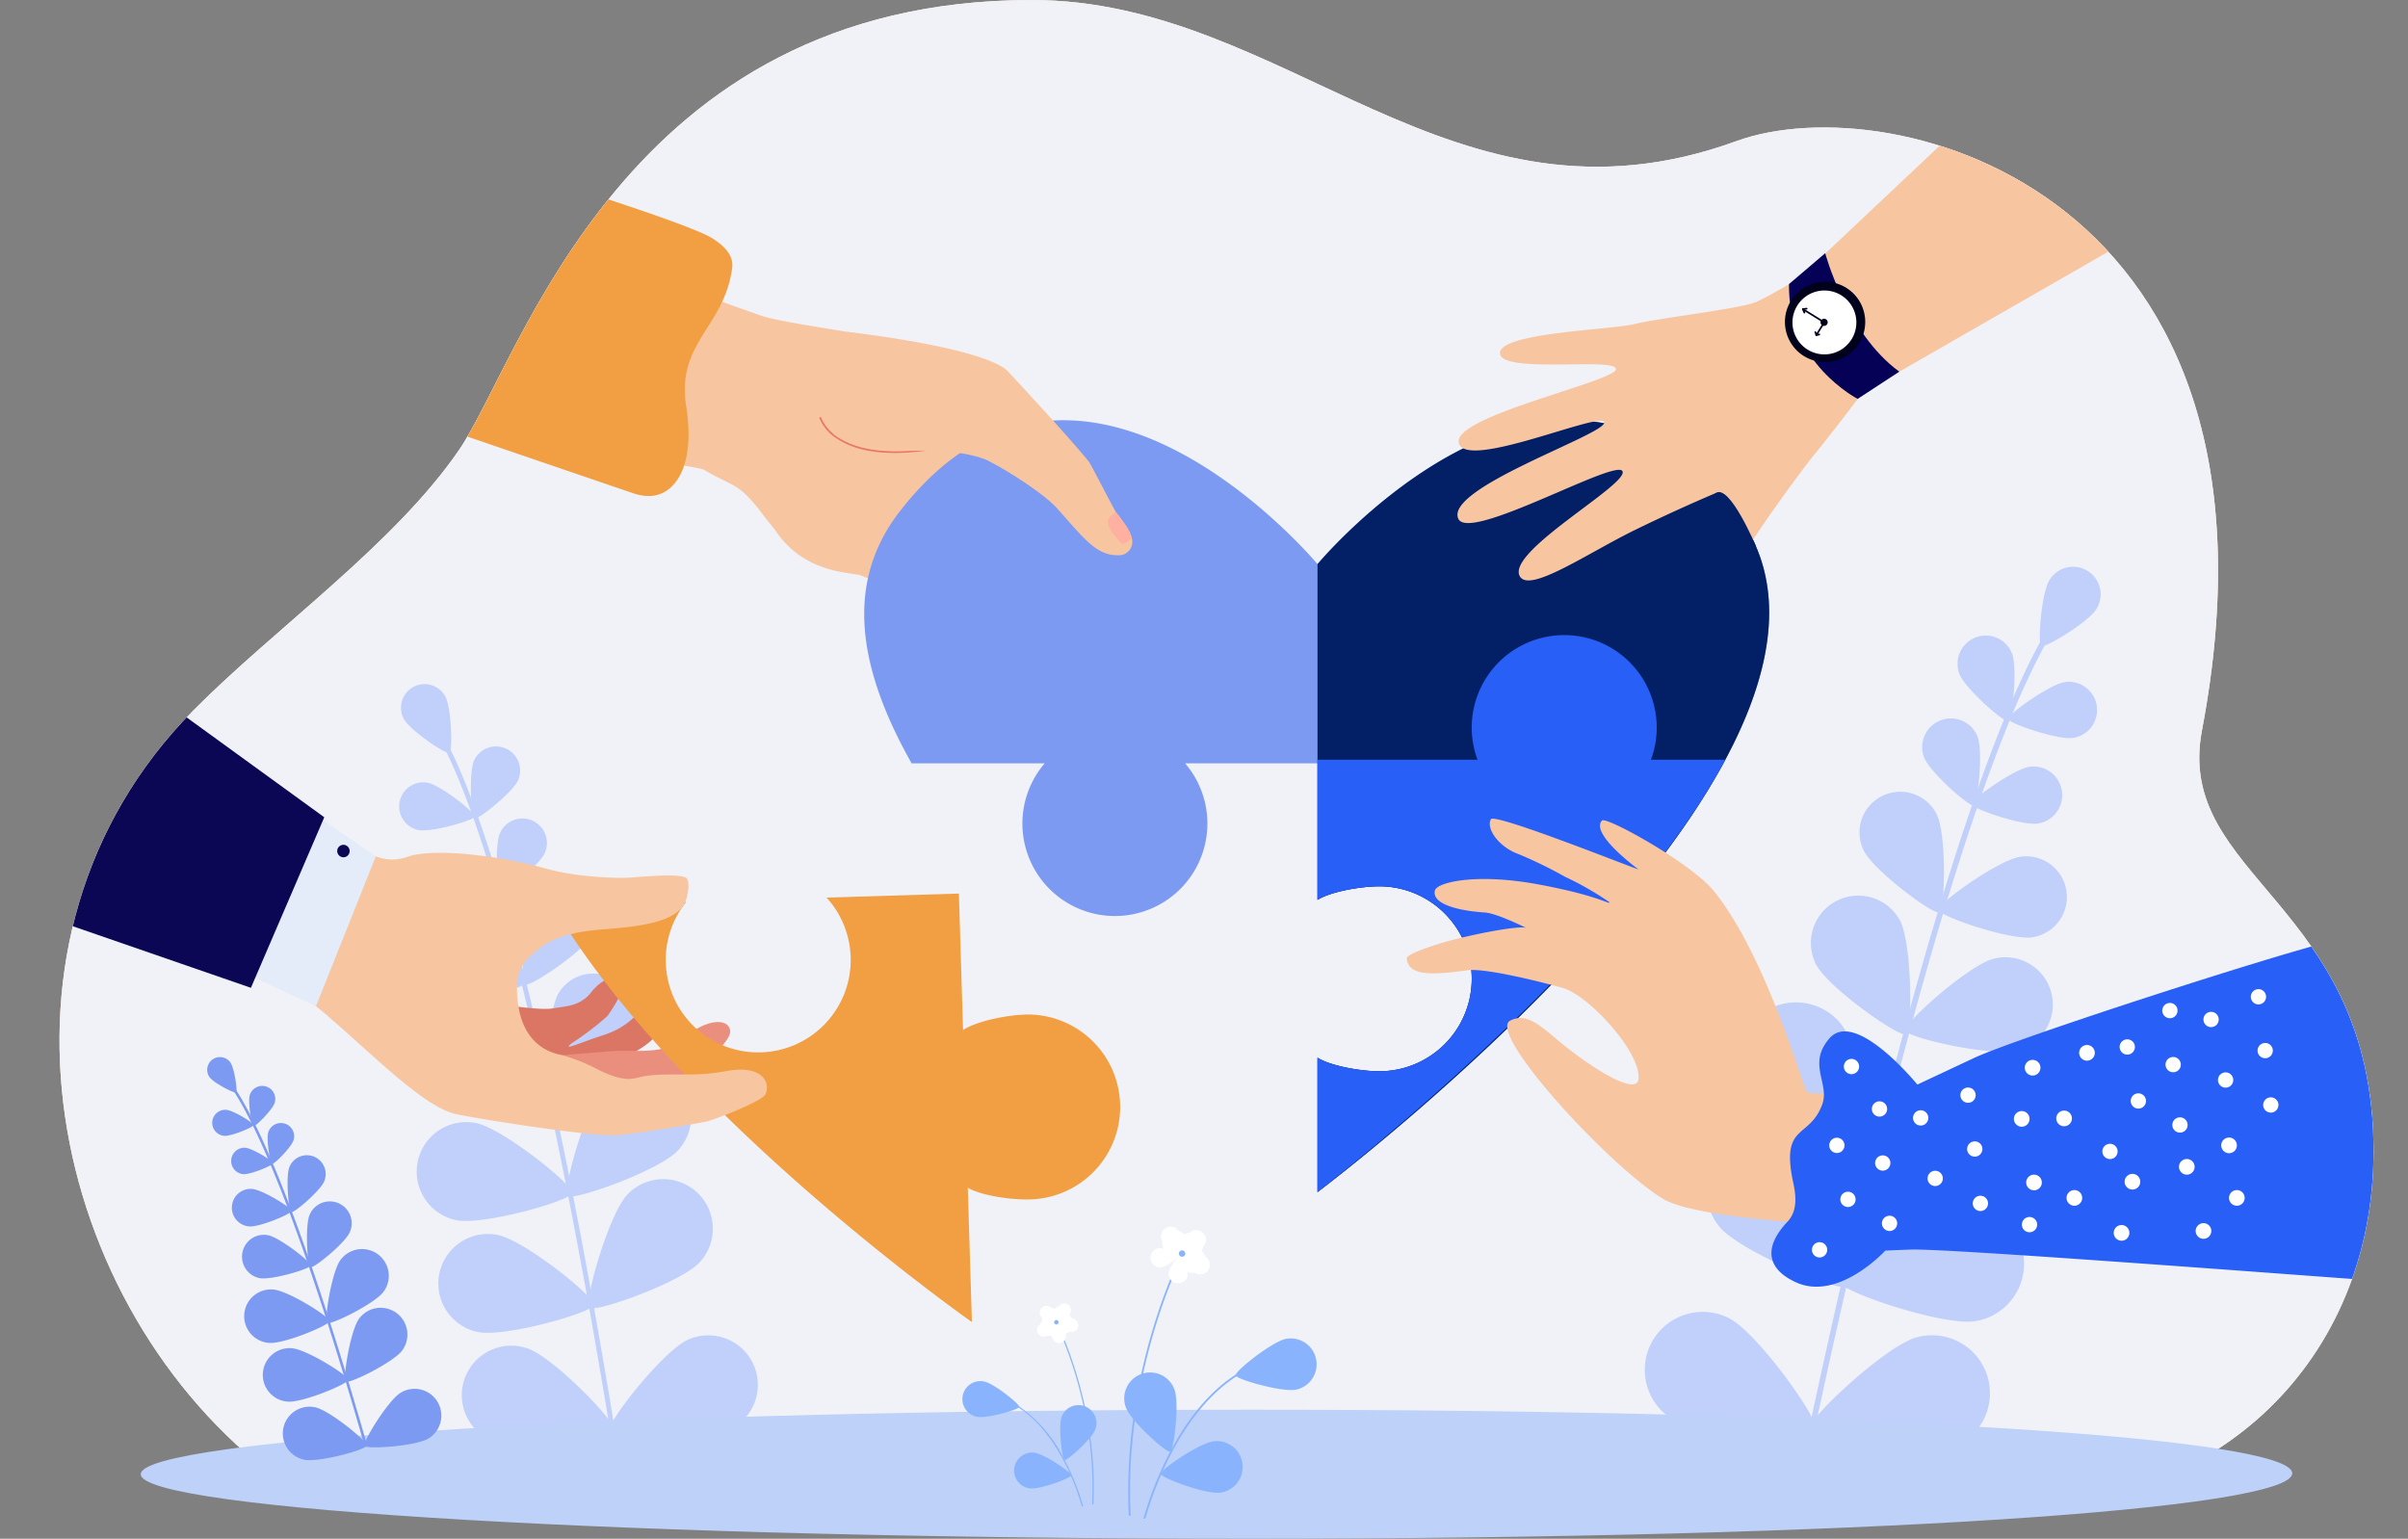
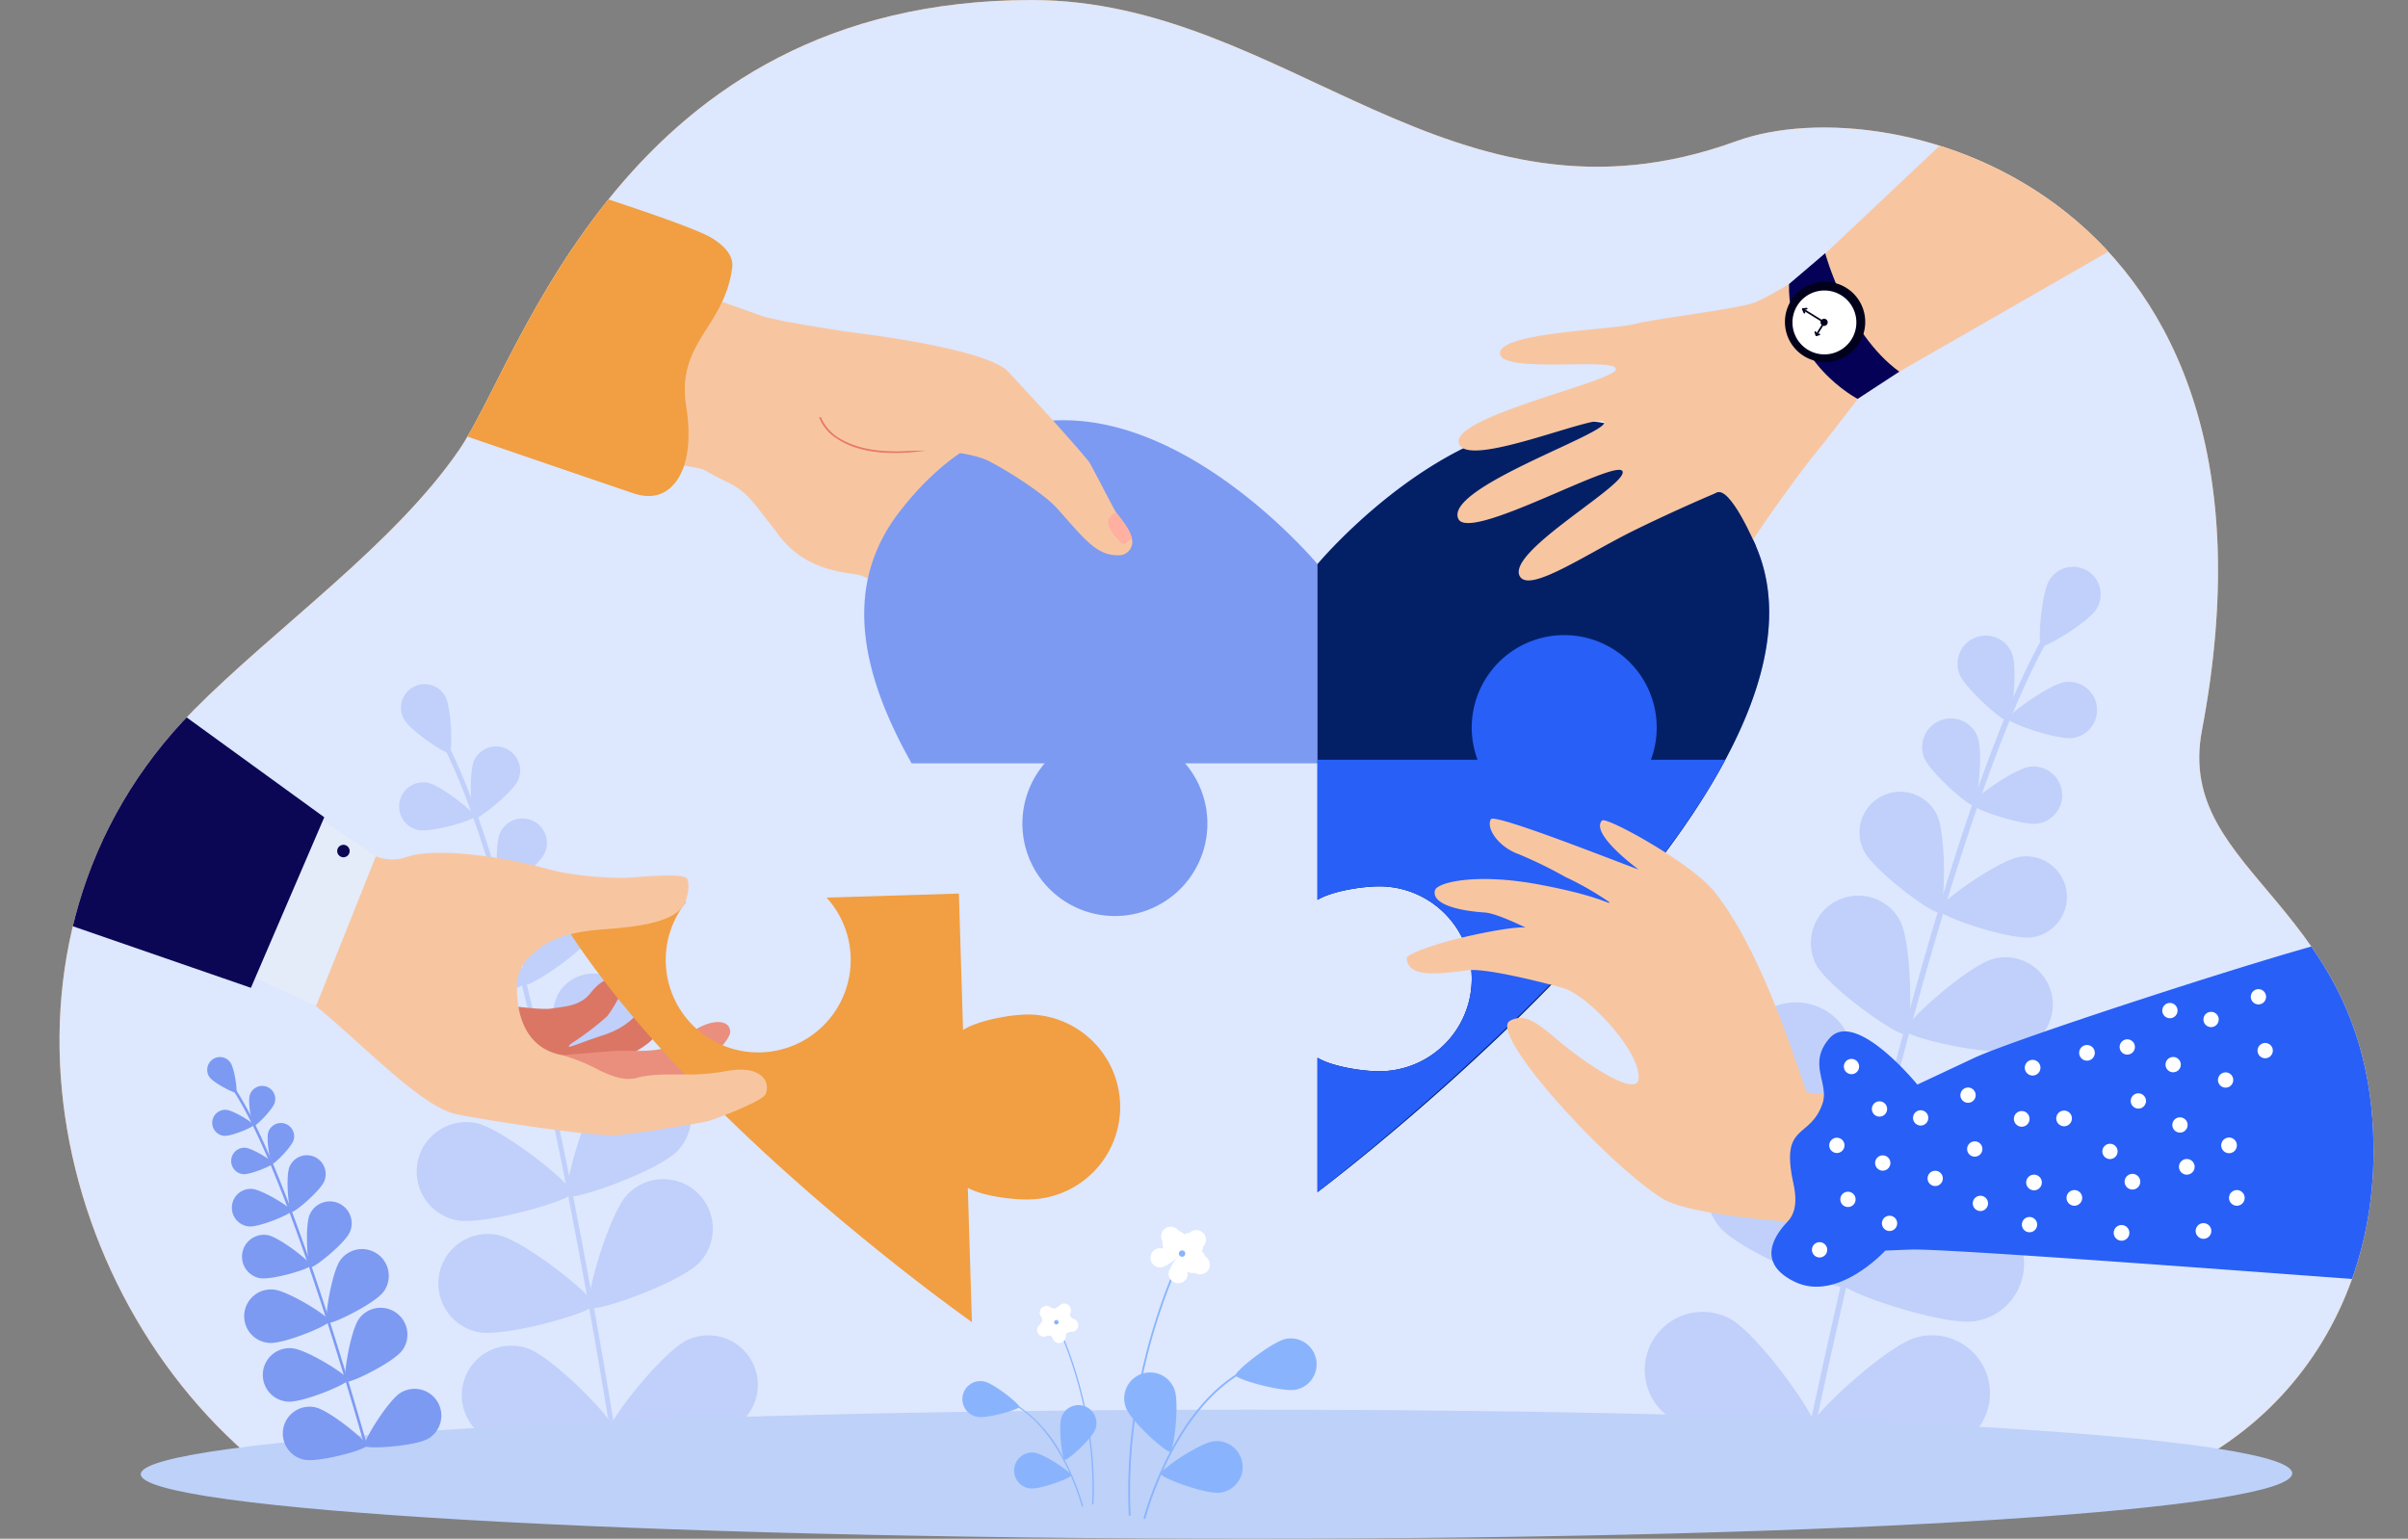
<svg xmlns="http://www.w3.org/2000/svg" width="433.258" height="276.892" viewBox="0 0 433.258 276.892">
  <rect x="0" y="0" width="433.258" height="276.892" fill="#808080" stroke="none" />
  <defs>
    <clipPath id="clip-path">
      <rect id="Rectangle_6398" data-name="Rectangle 6398" width="433.258" height="276.892" fill="none" />
    </clipPath>
    <clipPath id="clip-path-2">
      <path id="Path_34685" data-name="Path 34685" d="M237.222-.005c-73.536,0-91.759,64.45-103.014,80.918-11.648,17.041-33.333,32.259-47.85,46.936-40.653,41.1-25.866,107.633,15,138.13l313.075,4.707c35.719.716,64.2-25.767,64.2-63.531,0-44.807-35.878-49.312-30.868-75.728,18.361-96.8-55.5-116.331-83.808-106.023C312.77,44.041,283.254,0,237.222-.005Z" transform="translate(-62.289 0.005)" fill="none" />
    </clipPath>
  </defs>
  <g id="_4reasons-03" data-name="4reasons-03" transform="translate(0 0.005)">
    <g id="Group_19932" data-name="Group 19932" transform="translate(0 -0.005)">
      <g id="Group_19931" data-name="Group 19931" clip-path="url(#clip-path)">
        <path id="Path_34586" data-name="Path 34586" d="M414.434,270.687c35.719.716,64.2-25.767,64.2-63.531,0-44.807-35.878-49.312-30.868-75.728,18.361-96.8-55.5-116.331-83.808-106.022C312.77,44.042,283.253,0,237.222,0c-73.537,0-91.759,64.45-103.014,80.918-11.648,17.041-33.333,32.259-47.851,46.936-40.653,41.1-25.866,107.633,15,138.13l313.075,4.707" transform="translate(-51.582 0.004)" fill="#f19f42" />
      </g>
    </g>
    <g id="Group_19934" data-name="Group 19934" transform="translate(10.707 -0.005)">
      <g id="Group_19933" data-name="Group 19933" transform="translate(0 0)" clip-path="url(#clip-path-2)">
        <path id="Path_34587" data-name="Path 34587" d="M414.434,270.687c35.719.716,64.2-25.767,64.2-63.531,0-44.807-35.878-49.312-30.868-75.728,18.361-96.8-55.5-116.331-83.808-106.022C312.77,44.042,283.253,0,237.222,0c-73.537,0-91.759,64.45-103.014,80.918-11.648,17.041-33.333,32.259-47.851,46.936-40.653,41.1-25.866,107.633,15,138.13l313.075,4.707" transform="translate(-62.288 0.004)" fill="#dde7fe" />
-         <path id="Path_34588" data-name="Path 34588" d="M414.434,270.687c35.719.716,64.2-25.767,64.2-63.531,0-44.807-35.878-49.312-30.868-75.728,18.361-96.8-55.5-116.331-83.808-106.022C312.77,44.042,283.253,0,237.222,0c-73.537,0-91.759,64.45-103.014,80.918-11.648,17.041-33.333,32.259-47.851,46.936-40.653,41.1-25.866,107.633,15,138.13l313.075,4.707" transform="translate(-62.288 0.004)" fill="#f0f2f7" />
        <path id="Path_34589" data-name="Path 34589" d="M567.227,288.138a15.75,15.75,0,0,1-1.847-.67c-1.324-.741-10.02-.03-15.494-8.048-.608-.891-1.343-1.659-1.947-2.474-4.776-6.433-5.191-5.177-11.011-8.585a4.73,4.73,0,0,0-.984-.268c-1.774-.374-5.736-1.009-10.951-1.916-5.137-.894-11.489-2.051-18.167-3.487-1.275-.274-2.583-.552-3.915-.835-3.285-14.634-5.819-28.1-7.453-39.863,6.877,2.495,13.545,4.913,19.68,7.135,6.755,2.445,12.52,4.519,17.237,6.211,8.026,2.878,13.021,4.646,14.705,5.249,2.283.817,8.577,1.818,15.6,2.956,9.514,1.541,20.36,3.337,24.353,5.27,1.612.782,3.378,2.707,5.089,5.046,1.411,1.929.883,7.789,4.451,13.012,2.248,3.29-4.333,10.634-7.461,10.406l-.029,0c-1.274-.091-2.46-.173-3.5-.238-1.946-.123-3.389-.189-3.956-.16a.859.859,0,0,0-.241.034l-.66.278h0c-.842.354-1.644.69-2.395,1l-.079.033-1.077.446-.185.076c-1.45.6-2.6,1.071-3.274,1.349l-.151.062-.539.22a6.84,6.84,0,0,1,.843,3.783,3.922,3.922,0,0,1-.676,1.807,4.344,4.344,0,0,1-.361.45c-.131.142-.744.666-1.6,1.366l-.049.04c-2.579,2.094-3.284.84-3.945.315" transform="translate(-421.001 -183.835)" fill="#f7c6a1" />
        <path id="Path_34590" data-name="Path 34590" d="M331.345,175.148c.973-2.723,1.218-6.455.5-11-1.459-9.165,3.775-12.767,6.664-19.267a20.162,20.162,0,0,0,1.605-5.666c.267-2.042-1.113-3.79-3.651-5.364-6.167-3.824-60.948-20.286-74.411-23.947.362,3.4.764,6.466,1.1,8.912,2.169,15.666-14.119,24.219-11.161,37,5.18,1.636,68.929,23.524,70.586,24.041,5.79,1.812,8.084-2.809,8.769-4.709" transform="translate(-219.084 -91.014)" fill="#f19f42" />
        <path id="Path_34591" data-name="Path 34591" d="M857.452,436.62l.3-.09a7.837,7.837,0,0,0,3.273,3.756c2.437,1.585,7.13,3.214,15.646,1.978l.045.308c-4.765.692-11.389.9-15.885-2.04a7.969,7.969,0,0,1-3.377-3.911" transform="translate(-720.773 -361.495)" fill="#e87765" />
        <path id="Path_34592" data-name="Path 34592" d="M1061.352,456.387c-32.413-41.868-75.18,9.455-75.18,9.455s-42.769-51.323-75.188-9.455c-10.058,12.994-7.355,28.411,2.154,45.3-.245-.435.237.435,0,0h23.948a16.641,16.641,0,1,0,25.261,0h23.822v24.567c2.524-1.543,7.94-2.433,11.116-2.433a16.641,16.641,0,0,1,0,33.282c-3.175,0-8.591-.89-11.116-2.433l0,24.177s107.6-80.585,75.18-122.455" transform="translate(-759.827 -364.327)" fill="#7c9af2" />
        <path id="Path_34593" data-name="Path 34593" d="M868.676,347.362c1.15,4.355-7.72,15.525-1.425,19.083,5.569,3.147,11.716,2.211,16.5,2.3,5.2.093,8.861,1.088,10.257,1.78,3.474,1.721,10.174,6.023,12.478,8.6,4.964,5.558,7.088,8.489,10.976,8.442a2.4,2.4,0,0,0,2.462-3.077c-.242-1.2-1.288-2.7-2.814-4.628-.313-.394-4.538-8.686-4.887-9.116-3.915-4.84-14.77-16.477-14.77-16.477-5.142-4.3-28.779-6.906-28.779-6.906" transform="translate(-727.001 -287.654)" fill="#f7c6a1" />
        <path id="Path_34594" data-name="Path 34594" d="M1161.254,536.43a2.856,2.856,0,0,0-1.261,1.028c-.977,1.384,1.871,4.25,2.322,4.6.311.241,1.221-.511,1.753-1-.242-1.2-1.288-2.7-2.814-4.628" transform="translate(-971.143 -444.223)" fill="#ffb0a1" />
        <path id="Path_34595" data-name="Path 34595" d="M1454.274,456.387c-32.413-41.868-75.18,9.455-75.18,9.455l0,0v60.411c2.525-1.543,7.94-2.433,11.116-2.433a16.641,16.641,0,1,1,0,33.282c-3.175,0-8.591-.89-11.116-2.433l0,24.177s107.6-80.585,75.18-122.455" transform="translate(-1152.749 -364.327)" fill="#032066" />
        <path id="Path_34596" data-name="Path 34596" d="M1390.207,743.3c-3.175,0-8.591-.89-11.116-2.433l0,24.177c10.636-8.3,55.584-44.567,73.374-77.8h-13.38a16.641,16.641,0,1,0-31.2,0h-28.8v25.2c2.525-1.543,7.94-2.433,11.116-2.433a16.641,16.641,0,1,1,0,33.282" transform="translate(-1152.749 -550.526)" fill="#285ff6" />
        <path id="Path_34597" data-name="Path 34597" d="M491.382,895.458a.434.434,0,0,0,.443-.5c-10.065-61.5-20.8-105.385-30.22-123.583-.209-.4-.36-.7-.414-.841a.432.432,0,1,0-.81.3,10.215,10.215,0,0,0,.457.939c9.382,18.12,20.084,61.917,30.134,123.325a.432.432,0,0,0,.409.362" transform="translate(-391.932 -637.853)" fill="#c0d0fa" />
        <path id="Path_34598" data-name="Path 34598" d="M420.343,722.643c1.13,2.052,7.6,6.392,8.183,6.069s.377-8.108-.753-10.16a4.241,4.241,0,1,0-7.43,4.091" transform="translate(-358.362 -593.222)" fill="#c0d0fa" />
        <path id="Path_34599" data-name="Path 34599" d="M493.469,783.842c-.981,2.186-.543,10.143.08,10.423s6.857-4.685,7.837-6.871a4.339,4.339,0,0,0-7.918-3.551" transform="translate(-418.877 -646.985)" fill="#c0d0fa" />
        <path id="Path_34600" data-name="Path 34600" d="M421.09,827.538c2.351.463,10-1.754,10.137-2.426s-6.109-5.625-8.46-6.088a4.339,4.339,0,0,0-1.677,8.514" transform="translate(-356.517 -678.174)" fill="#c0d0fa" />
        <path id="Path_34601" data-name="Path 34601" d="M574.1,1022.43c-2.032,3.471-2.742,16.827-1.751,17.407s12.289-6.578,14.321-10.049a7.283,7.283,0,0,0-12.57-7.358" transform="translate(-484.305 -843.701)" fill="#c0d0fa" />
        <path id="Path_34602" data-name="Path 34602" d="M449.586,1082.076c3.839,1.2,17.012-1.118,17.354-2.214s-9.176-10.492-13.016-11.691a7.283,7.283,0,1,0-4.339,13.9" transform="translate(-378.778 -884.29)" fill="#c0d0fa" />
        <path id="Path_34603" data-name="Path 34603" d="M600.362,1120.136c-3.361,3.6-7.806,19.348-6.779,20.308s16.442-4.542,19.8-8.138a8.912,8.912,0,0,0-13.023-12.17" transform="translate(-502.135 -925.256)" fill="#c0d0fa" />
        <path id="Path_34604" data-name="Path 34604" d="M443.328,1192.343c4.825.975,20.568-3.5,20.846-4.879s-12.49-11.617-17.315-12.591a8.912,8.912,0,1,0-3.531,17.471" transform="translate(-371.912 -972.777)" fill="#c0d0fa" />
        <path id="Path_34605" data-name="Path 34605" d="M623.038,1237.268c-3.361,3.6-7.806,19.348-6.779,20.307s16.442-4.542,19.8-8.138a8.912,8.912,0,0,0-13.023-12.17" transform="translate(-520.913 -1022.254)" fill="#c0d0fa" />
        <path id="Path_34606" data-name="Path 34606" d="M466,1309.474c4.825.975,20.567-3.5,20.846-4.88s-12.491-11.617-17.315-12.592A8.912,8.912,0,0,0,466,1309.474" transform="translate(-390.69 -1069.775)" fill="#c0d0fa" />
        <path id="Path_34607" data-name="Path 34607" d="M652.272,1398.747c-4.477,2.045-14.587,14.917-14,16.195s16.932,2.063,21.409.018a8.912,8.912,0,1,0-7.406-16.213" transform="translate(-539.245 -1157.649)" fill="#c0d0fa" />
        <path id="Path_34608" data-name="Path 34608" d="M489.721,1426.209c4.665,1.571,20.844-.9,21.292-2.235s-10.94-13.087-15.6-14.657a8.912,8.912,0,1,0-5.687,16.892" transform="translate(-411.223 -1166.684)" fill="#c0d0fa" />
        <path id="Path_34609" data-name="Path 34609" d="M520.607,859.447c-1,2.221-.552,10.305.082,10.589s6.966-4.76,7.963-6.981a4.408,4.408,0,0,0-8.044-3.608" transform="translate(-441.343 -709.56)" fill="#c0d0fa" />
        <path id="Path_34610" data-name="Path 34610" d="M448.774,904.935c2.389.47,10.165-1.783,10.3-2.464s-6.207-5.715-8.6-6.186a4.408,4.408,0,1,0-1.7,8.65" transform="translate(-379.396 -742.154)" fill="#c0d0fa" />
        <path id="Path_34611" data-name="Path 34611" d="M548.791,927.793c-1.67,3.029-1.983,14.527-1.118,15s10.418-5.928,12.088-8.957a6.263,6.263,0,0,0-10.97-6.046" transform="translate(-463.854 -765.632)" fill="#c0d0fa" />
        <path id="Path_34612" data-name="Path 34612" d="M441.33,989.1c3.394.668,14.441-2.532,14.632-3.5s-8.817-8.12-12.211-8.788A6.263,6.263,0,1,0,441.33,989.1" transform="translate(-371.992 -808.811)" fill="#c0d0fa" />
        <path id="Path_34613" data-name="Path 34613" d="M1894.63,800.322a.5.5,0,0,1-.1-.011.5.5,0,0,1-.388-.6c15.267-71.3,30.312-121.981,42.362-142.713.267-.46.461-.793.531-.959a.505.505,0,0,1,.93.4,11.943,11.943,0,0,1-.588,1.071c-12,20.642-27,71.22-42.247,142.416a.505.505,0,0,1-.5.4" transform="translate(-1579.258 -543.019)" fill="#c0d0fa" />
        <path id="Path_34614" data-name="Path 34614" d="M2145.334,601.326c-1.437,2.334-9.243,7.037-9.909,6.627s.021-9.5,1.459-11.832a4.962,4.962,0,1,1,8.451,5.2" transform="translate(-1778.866 -491.7)" fill="#c0d0fa" />
        <path id="Path_34615" data-name="Path 34615" d="M2058.851,668.6c1.021,2.611.057,11.885-.688,12.176s-7.746-5.866-8.768-8.477a5.077,5.077,0,1,1,9.456-3.7" transform="translate(-1707.546 -551.002)" fill="#c0d0fa" />
        <path id="Path_34616" data-name="Path 34616" d="M2113.657,723.849c-2.774.407-11.593-2.621-11.709-3.412s7.46-6.227,10.234-6.634a5.077,5.077,0,0,1,1.475,10.046" transform="translate(-1751.354 -591.063)" fill="#c0d0fa" />
        <path id="Path_34617" data-name="Path 34617" d="M1911.413,941.747c2.177,4.173,2.246,19.823,1.055,20.444s-13.988-8.388-16.165-12.56a8.522,8.522,0,0,1,15.11-7.884" transform="translate(-1580.256 -776.077)" fill="#c0d0fa" />
        <path id="Path_34618" data-name="Path 34618" d="M2014.484,1018.885c-4.556,1.181-19.819-2.276-20.156-3.576s11.322-11.74,15.878-12.921a8.522,8.522,0,0,1,4.279,16.5" transform="translate(-1662.227 -829.86)" fill="#c0d0fa" />
        <path id="Path_34619" data-name="Path 34619" d="M1837.582,1053.07c3.722,4.395,8.02,23.058,6.765,24.12s-18.957-6.245-22.679-10.64a10.428,10.428,0,1,1,15.914-13.481" transform="translate(-1517.205 -869.005)" fill="#c0d0fa" />
        <path id="Path_34620" data-name="Path 34620" d="M1984.221,1147.655c-5.694.865-23.838-5.265-24.085-6.891s15.26-12.865,20.954-13.729a10.428,10.428,0,1,1,3.131,20.62" transform="translate(-1633.917 -933.211)" fill="#c0d0fa" />
        <path id="Path_34621" data-name="Path 34621" d="M1804.4,1188.673c3.723,4.395,8.02,23.058,6.766,24.12s-18.957-6.245-22.68-10.64a10.428,10.428,0,1,1,15.914-13.481" transform="translate(-1489.73 -981.299)" fill="#c0d0fa" />
        <path id="Path_34622" data-name="Path 34622" d="M1951.042,1283.257c-5.694.865-23.838-5.266-24.085-6.891s15.26-12.865,20.954-13.729a10.428,10.428,0,0,1,3.131,20.62" transform="translate(-1606.441 -1045.505)" fill="#c0d0fa" />
        <path id="Path_34623" data-name="Path 34623" d="M1736.871,1374.557c5.116,2.645,16.2,18.265,15.443,19.725s-19.907,1.446-25.023-1.2a10.428,10.428,0,0,1,9.58-18.526" transform="translate(-1436.426 -1137.319)" fill="#c0d0fa" />
        <path id="Path_34624" data-name="Path 34624" d="M1919.541,1418.336c-5.542,1.57-24.309-2.244-24.757-3.826s13.532-14.672,19.073-16.241a10.428,10.428,0,1,1,5.684,20.067" transform="translate(-1579.791 -1157.594)" fill="#c0d0fa" />
        <path id="Path_34625" data-name="Path 34625" d="M2022.006,755.393c1.038,2.653.058,12.075-.7,12.371s-7.871-5.96-8.908-8.613a5.158,5.158,0,1,1,9.608-3.758" transform="translate(-1676.904 -622.833)" fill="#c0d0fa" />
        <path id="Path_34626" data-name="Path 34626" d="M2075.633,812.708c-2.818.414-11.778-2.662-11.9-3.467s7.58-6.326,10.4-6.74a5.158,5.158,0,1,1,1.5,10.207" transform="translate(-1719.71 -664.514)" fill="#c0d0fa" />
        <path id="Path_34627" data-name="Path 34627" d="M1960.34,832.977c1.779,3.636,1.49,17.091.452,17.6s-11.839-7.522-13.617-11.158a7.328,7.328,0,1,1,13.165-6.441" transform="translate(-1622.567 -686.394)" fill="#c0d0fa" />
        <path id="Path_34628" data-name="Path 34628" d="M2045.988,910.981c-4,.588-16.733-3.783-16.9-4.925s10.768-8.988,14.772-9.576a7.328,7.328,0,0,1,2.129,14.5" transform="translate(-1691.016 -742.32)" fill="#c0d0fa" />
        <path id="Path_34629" data-name="Path 34629" d="M1527.787,870.121c9.1,11.23,15.432,33.265,16.676,36.062.121.272,1.253.364,3.115.32,5.034-.115,15.415-1.22,25.641-2.445,3.7-.444,7.38-.9,10.779-1.337.84-.107,1.664-.211,2.464-.315,6.568-.847,11.718-1.55,13.287-1.766q-1.178,4.8-2.46,9.8l-6.26,20.91s-12.172.036-26.629-.444q-1.936-.067-3.922-.142-1.1-.043-2.216-.091c-5.8-.247-11.743-.584-17.238-1.044-10.443-.876-19.274-2.194-22.486-4.179-9.848-6.085-31.592-29.832-27.4-32,2.745-1.42,4.933.441,8.62,3.534,5.934,4.978,14.073,10.022,14.467,7.024.615-4.689-8.865-15.064-13.572-16.435-2.5-.726-13.737-3.648-17.128-3.2-6.023.8-10.738,1.206-10.99-2.134-.063-.852,5.538-2.615,8.073-3.277,5.625-1.468,12.437-2.63,13.406-2.21,0,0-5.233-2.632-7.442-2.775-5.2-.338-9.565-1.644-8.967-3.969.379-1.471,7.449-3.162,18.616-1.083s12.872,3.748,12.775,3.2a54.98,54.98,0,0,0-7.925-4.543,79.535,79.535,0,0,0-8.442-4.118c-3.5-1.246-5.875-4.578-4.965-6.264.626-1.161,23.989,8.156,26.575,9.039,0,0-8.8-6.421-6.578-8.807.746-.8,16.026,7.627,20.124,12.685" transform="translate(-1230.13 -709.778)" fill="#f7c6a1" />
        <path id="Path_34630" data-name="Path 34630" d="M1968.666,1014.875c.395,9.14-.12,21.389-2.6,30.25-7.148-.432-79.677-6.069-86.729-5.806-2.8.1-4.6.185-4.6.185s-8.467,9.263-16.163,5.667c-5.509-2.573-5.482-6.573-1.443-10.855,1.489-1.577,1.747-3.8,1.071-6.909-2.377-10.921,2.868-7.845,5.193-14.221a5.141,5.141,0,0,0,.29-2c-.121-3.057-2.319-6.085,1.03-9.9,4.674-5.316,15.793,8.343,15.793,8.343l10.156-4.768c7.742-3.635,57.23-19.62,65.708-21.345,1.593-.324,12.088,26.508,12.3,31.354" transform="translate(-1546.234 -814.462)" fill="#285ff6" />
        <path id="Path_34631" data-name="Path 34631" d="M1970.5,1275.223a1.373,1.373,0,1,1,1.923-.206,1.368,1.368,0,0,1-1.923.206" transform="translate(-1642.088 -1054.011)" fill="#fff" />
        <path id="Path_34632" data-name="Path 34632" d="M2052.647,1141.023a1.373,1.373,0,1,1,1.923-.206,1.368,1.368,0,0,1-1.923.206" transform="translate(-1710.114 -942.879)" fill="#fff" />
        <path id="Path_34633" data-name="Path 34633" d="M2120.07,1112.126a1.408,1.408,0,1,1,1.972-.211,1.4,1.4,0,0,1-1.972.211" transform="translate(-1765.938 -918.896)" fill="#fff" />
        <path id="Path_34634" data-name="Path 34634" d="M2003.075,1164.8a1.373,1.373,0,1,1,1.923-.206,1.368,1.368,0,0,1-1.923.206" transform="translate(-1669.063 -962.565)" fill="#fff" />
        <path id="Path_34635" data-name="Path 34635" d="M2059.7,1197.382a1.373,1.373,0,1,1,1.923-.206,1.368,1.368,0,0,1-1.923.206" transform="translate(-1715.957 -989.55)" fill="#fff" />
        <path id="Path_34636" data-name="Path 34636" d="M2065.59,1254.3a1.373,1.373,0,1,1,1.923-.206,1.368,1.368,0,0,1-1.923.206" transform="translate(-1720.832 -1036.682)" fill="#fff" />
        <path id="Path_34637" data-name="Path 34637" d="M2108.661,1165.694a1.408,1.408,0,1,1,1.972-.211,1.4,1.4,0,0,1-1.972.211" transform="translate(-1756.49 -963.256)" fill="#fff" />
        <path id="Path_34638" data-name="Path 34638" d="M2153,1165.221a1.408,1.408,0,1,1,1.972-.211,1.4,1.4,0,0,1-1.972.211" transform="translate(-1793.206 -962.865)" fill="#fff" />
        <path id="Path_34639" data-name="Path 34639" d="M2176.969,1096.558a1.408,1.408,0,1,1,1.972-.211,1.4,1.4,0,0,1-1.972.211" transform="translate(-1813.056 -906.005)" fill="#fff" />
        <path id="Path_34640" data-name="Path 34640" d="M2121.5,1232.279a1.408,1.408,0,1,1,1.972-.211,1.4,1.4,0,0,1-1.972.211" transform="translate(-1767.118 -1018.396)" fill="#fff" />
        <path id="Path_34641" data-name="Path 34641" d="M2163.767,1248.424a1.408,1.408,0,1,1,1.972-.211,1.4,1.4,0,0,1-1.972.211" transform="translate(-1802.124 -1031.766)" fill="#fff" />
        <path id="Path_34642" data-name="Path 34642" d="M2018.278,1228.156a1.373,1.373,0,1,1,1.923-.206,1.368,1.368,0,0,1-1.923.206" transform="translate(-1681.652 -1015.034)" fill="#fff" />
        <path id="Path_34643" data-name="Path 34643" d="M1963.389,1212.048a1.373,1.373,0,1,1,1.923-.206,1.368,1.368,0,0,1-1.923.206" transform="translate(-1636.199 -1001.695)" fill="#fff" />
        <path id="Path_34644" data-name="Path 34644" d="M1915.35,1193.57a1.373,1.373,0,1,1,1.923-.206,1.368,1.368,0,0,1-1.923.206" transform="translate(-1596.417 -986.393)" fill="#fff" />
        <path id="Path_34645" data-name="Path 34645" d="M1897.246,1302.918a1.373,1.373,0,1,1,1.923-.206,1.368,1.368,0,0,1-1.923.206" transform="translate(-1581.425 -1076.946)" fill="#fff" />
        <path id="Path_34646" data-name="Path 34646" d="M1926.959,1250.109a1.373,1.373,0,1,1,1.923-.206,1.368,1.368,0,0,1-1.923.206" transform="translate(-1606.03 -1033.214)" fill="#fff" />
        <path id="Path_34647" data-name="Path 34647" d="M1959.971,1155.474a1.373,1.373,0,1,1,1.923-.206,1.368,1.368,0,0,1-1.923.206" transform="translate(-1633.368 -954.846)" fill="#fff" />
        <path id="Path_34648" data-name="Path 34648" d="M1930.649,1111.04a1.373,1.373,0,1,1,1.923-.206,1.368,1.368,0,0,1-1.923.206" transform="translate(-1609.086 -918.049)" fill="#fff" />
        <path id="Path_34649" data-name="Path 34649" d="M2274.49,1172.218a1.373,1.373,0,1,1,1.923-.206,1.368,1.368,0,0,1-1.923.206" transform="translate(-1893.825 -968.711)" fill="#fff" />
        <path id="Path_34650" data-name="Path 34650" d="M2356.636,1038.018a1.373,1.373,0,1,1,1.923-.206,1.368,1.368,0,0,1-1.923.206" transform="translate(-1961.851 -857.579)" fill="#fff" />
        <path id="Path_34651" data-name="Path 34651" d="M2224.562,1231.469a1.408,1.408,0,1,1,1.973-.211,1.4,1.4,0,0,1-1.973.211" transform="translate(-1852.469 -1017.726)" fill="#fff" />
        <path id="Path_34652" data-name="Path 34652" d="M2307.065,1061.789a1.373,1.373,0,1,1,1.922-.206,1.368,1.368,0,0,1-1.922.206" transform="translate(-1920.801 -877.264)" fill="#fff" />
        <path id="Path_34653" data-name="Path 34653" d="M2363.692,1094.376a1.373,1.373,0,1,1,1.923-.206,1.368,1.368,0,0,1-1.923.206" transform="translate(-1967.694 -904.25)" fill="#fff" />
-         <path id="Path_34654" data-name="Path 34654" d="M2369.581,1151.291a1.373,1.373,0,1,1,1.923-.206,1.368,1.368,0,0,1-1.923.206" transform="translate(-1972.571 -951.381)" fill="#fff" />
        <path id="Path_34655" data-name="Path 34655" d="M2213.153,1285.037a1.408,1.408,0,1,1,1.972-.211,1.4,1.4,0,0,1-1.972.211" transform="translate(-1843.021 -1062.086)" fill="#fff" />
        <path id="Path_34656" data-name="Path 34656" d="M2298.924,1283.044a1.408,1.408,0,1,1,1.973-.211,1.4,1.4,0,0,1-1.973.211" transform="translate(-1914.049 -1060.435)" fill="#fff" />
        <path id="Path_34657" data-name="Path 34657" d="M2281.461,1215.9a1.408,1.408,0,1,1,1.972-.211,1.4,1.4,0,0,1-1.972.211" transform="translate(-1899.587 -1004.835)" fill="#fff" />
        <path id="Path_34658" data-name="Path 34658" d="M2333.832,1248.424a1.408,1.408,0,1,1,1.972-.211,1.4,1.4,0,0,1-1.972.211" transform="translate(-1942.956 -1031.766)" fill="#fff" />
        <path id="Path_34659" data-name="Path 34659" d="M2325.678,1193.428a1.408,1.408,0,1,1,1.972-.211,1.4,1.4,0,0,1-1.972.211" transform="translate(-1936.204 -986.223)" fill="#fff" />
        <path id="Path_34660" data-name="Path 34660" d="M2322.267,1125.15a1.373,1.373,0,1,1,1.923-.206,1.368,1.368,0,0,1-1.923.206" transform="translate(-1933.39 -929.734)" fill="#fff" />
        <path id="Path_34661" data-name="Path 34661" d="M2267.378,1109.042a1.373,1.373,0,1,1,1.923-.206,1.368,1.368,0,0,1-1.923.206" transform="translate(-1887.936 -916.394)" fill="#fff" />
        <path id="Path_34662" data-name="Path 34662" d="M2219.339,1090.564a1.373,1.373,0,1,1,1.923-.206,1.368,1.368,0,0,1-1.923.206" transform="translate(-1848.154 -901.093)" fill="#fff" />
        <path id="Path_34663" data-name="Path 34663" d="M2201.235,1199.913a1.373,1.373,0,1,1,1.923-.206,1.367,1.367,0,0,1-1.923.206" transform="translate(-1833.162 -991.646)" fill="#fff" />
        <path id="Path_34664" data-name="Path 34664" d="M2230.948,1147.1a1.373,1.373,0,1,1,1.923-.206,1.368,1.368,0,0,1-1.923.206" transform="translate(-1857.768 -947.913)" fill="#fff" />
        <path id="Path_34665" data-name="Path 34665" d="M2263.96,1052.468a1.373,1.373,0,1,1,1.923-.206,1.368,1.368,0,0,1-1.923.206" transform="translate(-1885.105 -869.545)" fill="#fff" />
        <path id="Path_34666" data-name="Path 34666" d="M2117.007,1276.538a1.373,1.373,0,1,1,1.923-.206,1.368,1.368,0,0,1-1.923.206" transform="translate(-1763.412 -1055.1)" fill="#fff" />
        <path id="Path_34667" data-name="Path 34667" d="M537.444,1048.084s2.64-6.289,4.633-7.509,8.234-4,9.788-5.959c.484-.609,3.913-5.6,3.585-7.225-.222-1.1-3.31-1.335-5.1,1.17-3.115,4.354-6.469,5.117-8.706,5.882-3.815,1.305-5.891,2.318-4.525,1.107a52.694,52.694,0,0,0,6.441-4.884c.46-.482,3.4-4.872,2.856-6.246-.3-.743-2.8-1.75-5.764,1.975-1.949,2.448-4.6,2.43-7.032,2.832-2.108.348-9.1-.727-9.1-.727l.446,9.043Z" transform="translate(-445.069 -847.748)" fill="#db7665" />
        <path id="Path_34668" data-name="Path 34668" d="M570.1,1083.537s9.531-3.6,12.713-5.944c1.276-.941,5.169-4.422,5.029-6-.232-2.6-4.676-2.056-8.193,1.2-3.49,3.234-9.326,2.089-13.164,2.4-9.54.78-15.285,1.245-15.285,1.245Z" transform="translate(-467.165 -886.041)" fill="#ea8f7d" />
        <path id="Path_34669" data-name="Path 34669" d="M663.825,957.238c-3.174.1-8.56,1.151-11.036,2.771l-.749-24.556-23.811.726a16.641,16.641,0,1,1-25.249.77l-23.937.729c16.014,27.383,49.143,54.939,65.614,67.648l0,0q.524.4,1.026.789l0,0q.748.573,1.442,1.1l.019.014.893.676.012.009.417.314.015.011.806.6.035.026.74.552.041.03.317.236.034.025.664.491.022.016.6.437.058.042.222.163.049.036.5.366.026.019.214.156.019.014.206.149.043.031.149.108.055.04.166.12.015.011.142.1.051.036.1.073.034.025.119.085.048.034.054.039.06.043.024.017.079.056.05.035.029.021.027.019.086.061,0,0,.018.013-.74-24.166c2.57,1.466,8.01,2.19,11.185,2.093a16.641,16.641,0,1,0-1.014-33.266" transform="translate(-490.219 -774.659)" fill="#f19f42" />
        <path id="Path_34670" data-name="Path 34670" d="M330.4,896.051c-.879.321-1.56.549-1.862.624-.332.083-1.044.222-2,.392-4.128.74-12.777,2.084-14.6,2.122-5.529.118-25.007-3.028-28.527-3.788-5.962-1.287-15.156-10.867-23.62-18.068q-.849-.723-1.718-1.422l0,0A82.52,82.52,0,0,0,248,868.967q-1.671-.982-3.389-1.882c-.517-.27-1.036-.536-1.559-.794a111.65,111.65,0,0,1,4.93-21.673q2.279-2.873,4.488-5.483c1.376.938,2.677,1.818,3.865,2.609h0c.958.636,1.843,1.216,2.632,1.724h0c1.277.819,2.306,1.449,3,1.825,1.781.963,4.246,2.761,6.909,3.689h0l0,0h0a7.936,7.936,0,0,0,5.526.157,10.363,10.363,0,0,1,2.025-.508l.294-.045c.162-.023.328-.045.5-.063l.276-.03c.279-.028.569-.052.865-.071l.128-.008c.114-.006.229-.013.346-.018l.353-.015.3-.009c.985-.027,2.045-.012,3.157.04l.2.009h0c1.012.051,2.067.134,3.148.244l.488.051.533.06c.171.02.343.04.516.062h.018l.5.063.684.091.4.056.6.088c.6.091,1.2.187,1.8.29l.6.106.6.109s0,0,0,0c.2.037.4.075.6.114q.6.114,1.186.238l.383.08q.711.15,1.412.312l.545.127q.816.194,1.614.4l.326.086c.325.085.646.173.965.261.078.021.154.043.233.062q.348.1.71.181l.24.057c.079.02.16.038.241.055.323.074.651.143.98.208.164.034.33.065.5.1l.249.046c.165.03.332.059.5.085q.532.09,1.064.167l.313.044c.124.018.249.035.374.052l.5.064c.578.071,1.15.133,1.708.186l.355.033c.2.018.392.035.585.05l.3.023h0c.357.027.706.051,1.043.072l.425.024c.28.016.552.029.813.04l.383.015c.473.017.908.028,1.3.033l.145,0c.048,0,.094,0,.138,0h.5l.243,0c.184,0,.42-.013.7-.03l.278-.016.477-.032.17-.012c.865-.062,1.923-.143,3.018-.209l.439-.026c.295-.016.591-.032.883-.045l.294-.013c.1,0,.194-.008.291-.01l.288-.01c.143,0,.286-.008.427-.011l.21,0c.488-.008.955-.006,1.385.01l.183.008.177.009.172.011c.113.008.224.017.329.028s.207.022.3.035c.049.006.1.013.143.021a4.314,4.314,0,0,1,.474.1l.068.019.066.02a1.574,1.574,0,0,1,.343.152c.02.013.039.028.058.042a.56.56,0,0,1,.053.053.644.644,0,0,1,.06.079.582.582,0,0,1,.032.05c.008.014.015.028.023.043a.165.165,0,0,1,.013.028.284.284,0,0,1,.017.037,1.827,1.827,0,0,1,.119.426c0,.023.008.048.012.073.007.049.014.1.019.153,0,.026.005.053.007.079.007.081.011.164.013.25,0,.057,0,.116,0,.175s0,.119-.005.18l0,.092c0,.061-.008.123-.012.187a8.27,8.27,0,0,1-.112.825l-.029.148c-.053.262-.117.523-.193.774-.018.063-.039.125-.058.185-.039.123-.082.242-.127.357-.011.029-.022.058-.034.086a4.643,4.643,0,0,1-.223.476c-.025.046-.051.093-.077.137s-.055.089-.083.13c-.013.021-.027.041-.042.061-.028.04-.057.078-.086.114a5.77,5.77,0,0,1-.735.75c-.022.02-.045.038-.067.057l-.089.072,0,0-.1.081c-.029.021-.057.044-.087.065q-.247.184-.519.352c-.041.027-.084.052-.127.078s-.092.055-.139.081-.094.053-.142.079q-.359.2-.76.372c-.053.024-.107.048-.162.071-.109.046-.22.092-.334.136q-.561.217-1.195.405l-.172.051c-.175.051-.353.1-.537.146-.07.019-.14.036-.211.053-.158.04-.321.078-.486.116l-.25.055-.255.054c-.388.081-.791.155-1.211.227l-.021,0q-1.258.212-2.711.375c-.2.022-.393.044-.594.064-.175.02-.354.037-.535.055l-.311.031q-1.269.12-2.671.221l-.325.025L309,862.2l-.312.028c-.1.01-.205.019-.306.03q-.457.045-.89.1l-.284.036c-.472.06-.922.128-1.352.2l-.256.046-.219.04-.17.032c-.748.145-1.431.31-2.059.494l-.272.081-.035.011-.261.082-.1.033q-.261.087-.511.178c-.1.036-.2.072-.291.109l-.249.1-.05.021-.186.078-.229.1c-.141.062-.278.127-.411.191a.55.55,0,0,0-.054.026c-.065.032-.129.063-.191.1s-.12.061-.178.093q-.222.116-.431.238t-.382.229q-.093.057-.184.117c-.06.038-.121.078-.18.118-.188.125-.368.253-.542.383l-.141.106c-.053.04-.106.082-.158.123-.413.324-.8.662-1.163,1.009l-.08.076a7.213,7.213,0,0,0-2.578,6.222,22.338,22.338,0,0,0,.267,3.047h0c.527,3.119,2.2,7.574,7.724,8.665l.194.04h0a33.583,33.583,0,0,1,6.781,2.783h0c2.28,1.065,4.477,1.873,6.6,1.289a16.066,16.066,0,0,1,2.857-.485c1.471-.13,3.029-.126,4.66-.124.386,0,.777,0,1.172,0h0a37.424,37.424,0,0,0,7.273-.582c6.18-1.22,8.18,1.7,7.205,4.107-.409,1.01-5.66,3.192-8.64,4.284" transform="translate(-211.983 -694.897)" fill="#f7c6a1" />
        <path id="Path_34671" data-name="Path 34671" d="M246.276,876.921l14.531,6.684,10.759-26.949-12.088-8.267Z" transform="translate(-214.651 -702.56)" fill="#e4ebf9" />
        <path id="Path_34672" data-name="Path 34672" d="M0,761.912c1.725-.965,2.02-10.648,7.985-19.216,6.694-9.615,19.034-18.183,19.254-18.437,3.846,2.784,31.105,22.572,31.105,22.572l-.226.53h0v0l-.42.974h0l-10.966,25.5h0v0l-.83,1.929-.755,1.758Z" transform="translate(-10.707 -599.767)" fill="#0b0755" />
        <path id="Path_34673" data-name="Path 34673" d="M353.97,886.658a1.119,1.119,0,1,1,1.24-.983,1.119,1.119,0,0,1-1.24.983" transform="translate(-303.013 -732.404)" fill="#0b0755" />
        <path id="Path_34674" data-name="Path 34674" d="M1598.507,311.265s-6.4,8.435-8.492,10.916-13.386,17.868-13.8,20.148-3.564,9.537-5.741,7.886c-2.125-1.612-3.969-7.368,2.15-20.292a.4.4,0,0,0-.514-.54c-.317.134-.706.3-1.161.495-2.679,1.15-7.632,3.334-13.392,6.148-8.679,4.239-19.077,11.489-20.789,8.341-2.428-4.463,19.552-16.458,18.489-18.871s-27.528,12.8-29.532,8.568c-2.632-5.561,26.665-15.242,26.25-17.378s-25.326,8.922-26.193,3.6c-.777-4.768,27.991-10.915,28.293-13.15s-20.715.9-20.866-2.86,20.009-4.213,24.193-5.275,19.183-2.759,21.939-3.99,7.809-4.364,7.809-4.364Z" transform="translate(-1274.035 -240.688)" fill="#f7c6a1" />
        <path id="Path_34675" data-name="Path 34675" d="M1893.724,107.38l61.383-35.24-26.14-28.823-45.1,42.513Z" transform="translate(-1570.763 -35.871)" fill="#f7c6a1" />
        <path id="Path_34676" data-name="Path 34676" d="M1884.985,291.281s-12.636-6.482-12.351-20.656l6.512-5.556s3.849,14.42,13.333,21.316Z" transform="translate(-1561.454 -219.506)" fill="#040156" />
        <path id="Path_34677" data-name="Path 34677" d="M1879.389,296.065a7.225,7.225,0,1,0,2.35,9.944,7.226,7.226,0,0,0-2.35-9.944" transform="translate(-1557.922 -244.28)" fill="#01011c" />
        <path id="Path_34678" data-name="Path 34678" d="M1885.043,304.973a5.748,5.748,0,1,0,1.869,7.911,5.748,5.748,0,0,0-1.869-7.911" transform="translate(-1564.472 -251.84)" fill="#fff" />
        <path id="Path_34679" data-name="Path 34679" d="M1906.648,333.769a.644.644,0,1,0,.209.886.644.644,0,0,0-.209-.886" transform="translate(-1588.812 -276.317)" fill="#01011c" />
        <path id="Path_34680" data-name="Path 34680" d="M1890.359,325.326l-.068.109a.153.153,0,0,1-.272-.14l-3.281-2.033.08.182a.153.153,0,0,1-.281.123l-.279-.634a.153.153,0,0,1,.221-.192l3.829,2.373a.153.153,0,0,1,.05.211" transform="translate(-1572.73 -267.247)" fill="#01011c" />
        <path id="Path_34681" data-name="Path 34681" d="M1887.213,322.433a.153.153,0,0,1-.111.072l-.682.089a.153.153,0,0,1-.04-.3l.682-.09a.153.153,0,0,1,.15.232" transform="translate(-1572.731 -266.816)" fill="#01011c" />
        <path id="Path_34682" data-name="Path 34682" d="M1901.2,337.772a.152.152,0,0,1-.1.069l-.534.116a.153.153,0,0,1-.163-.23h0l1.581-2.546a.154.154,0,0,1,.211-.05l.11.068a.153.153,0,0,1-.14.272l-1.31,2.11.18-.039a.153.153,0,0,1,.163.23" transform="translate(-1584.441 -277.506)" fill="#01011c" />
        <path id="Path_34683" data-name="Path 34683" d="M1899.787,347.6a.155.155,0,0,1-.08.064.154.154,0,0,1-.195-.095l-.183-.53a.153.153,0,0,1,.29-.1l.183.53a.153.153,0,0,1-.015.131" transform="translate(-1583.557 -287.217)" fill="#01011c" />
        <path id="Path_34684" data-name="Path 34684" d="M1760.761,524.893s-4.7-11.194-7.17-9.62c-3.876,2.472-8.883,18.211-8.883,18.211l8.412,8.671Z" transform="translate(-1455.521 -426.577)" fill="#032066" />
      </g>
    </g>
    <g id="Group_19936" data-name="Group 19936" transform="translate(0 -0.005)">
      <g id="Group_19935" data-name="Group 19935" clip-path="url(#clip-path)">
        <path id="Path_34686" data-name="Path 34686" d="M534.433,1487.237c0-6.412-77.2-11.443-187.466-11.443s-199.645,5.2-199.645,11.61,89.384,11.61,199.645,11.61,187.466-5.364,187.466-11.776" transform="translate(-121.999 -1222.122)" fill="#bdd1f9" />
        <path id="Path_34687" data-name="Path 34687" d="M265.19,1199.82a.215.215,0,0,0,.046-.008.233.233,0,0,0,.16-.288c-9.245-32.389-17.749-55.284-23.945-64.467-.138-.2-.237-.351-.275-.426a.233.233,0,0,0-.416.211,5.553,5.553,0,0,0,.3.475c6.169,9.143,14.651,31.99,23.883,64.334a.233.233,0,0,0,.242.169" transform="translate(-199.356 -939.495)" fill="#7c9af2" />
        <path id="Path_34688" data-name="Path 34688" d="M217.334,1110.257c.735,1.031,4.478,2.957,4.773,2.747s-.3-4.377-1.039-5.408a2.292,2.292,0,1,0-3.734,2.661" transform="translate(-179.625 -916.416)" fill="#7c9af2" />
        <path id="Path_34689" data-name="Path 34689" d="M260.943,1138.457c-.39,1.235.342,5.48.694,5.591s3.389-2.944,3.779-4.179a2.345,2.345,0,0,0-4.473-1.412" transform="translate(-215.998 -941.411)" fill="#7c9af2" />
        <path id="Path_34690" data-name="Path 34690" d="M224.315,1166.5c1.291.1,5.262-1.567,5.291-1.935s-3.631-2.639-4.922-2.741a2.345,2.345,0,1,0-.369,4.676" transform="translate(-183.969 -962.113)" fill="#7c9af2" />
        <path id="Path_34691" data-name="Path 34691" d="M321.809,1260.284c-.874,1.991-.421,9.206.147,9.456s6.188-4.3,7.062-6.29a3.937,3.937,0,1,0-7.209-3.166" transform="translate(-266.089 -1041.706)" fill="#7c9af2" />
        <path id="Path_34692" data-name="Path 34692" d="M256.35,1300.45c2.136.4,9.065-1.663,9.18-2.273s-5.582-5.06-7.719-5.464a3.937,3.937,0,0,0-1.461,7.737" transform="translate(-209.631 -1070.453)" fill="#7c9af2" />
        <path id="Path_34693" data-name="Path 34693" d="M344.261,1309.583c-1.58,2.141-2.982,10.876-2.371,11.327s8.544-3.465,10.124-5.606a4.817,4.817,0,0,0-7.753-5.721" transform="translate(-283.002 -1082.859)" fill="#7c9af2" />
        <path id="Path_34694" data-name="Path 34694" d="M260.34,1359.527c2.651.222,10.824-3.165,10.888-3.922s-7.432-5.457-10.083-5.679a4.817,4.817,0,1,0-.8,9.6" transform="translate(-211.934 -1117.875)" fill="#7c9af2" />
        <path id="Path_34695" data-name="Path 34695" d="M363.753,1371.057c-1.58,2.141-2.982,10.876-2.371,11.327s8.544-3.466,10.124-5.606a4.817,4.817,0,0,0-7.753-5.721" transform="translate(-299.143 -1133.767)" fill="#7c9af2" />
        <path id="Path_34696" data-name="Path 34696" d="M279.832,1421c2.651.222,10.824-3.165,10.888-3.922s-7.432-5.457-10.083-5.679a4.817,4.817,0,1,0-.8,9.6" transform="translate(-228.076 -1168.783)" fill="#7c9af2" />
        <path id="Path_34697" data-name="Path 34697" d="M387.955,1454.645c-2.276,1.378-6.9,8.92-6.507,9.57s9.22.05,11.5-1.328a4.817,4.817,0,0,0-4.989-8.242" transform="translate(-315.862 -1204.031)" fill="#7c9af2" />
        <path id="Path_34698" data-name="Path 34698" d="M299.856,1482.195c2.6.552,11.135-1.787,11.293-2.53s-6.692-6.343-9.294-6.9a4.817,4.817,0,1,0-2,9.425" transform="translate(-245.152 -1219.53)" fill="#7c9af2" />
        <path id="Path_34699" data-name="Path 34699" d="M280.264,1177.332c-.4,1.255.347,5.568.705,5.681s3.443-2.991,3.84-4.246a2.383,2.383,0,0,0-4.545-1.435" transform="translate(-231.996 -973.582)" fill="#7c9af2" />
        <path id="Path_34700" data-name="Path 34700" d="M244.034,1206.3c1.312.1,5.346-1.592,5.376-1.966s-3.689-2.681-5-2.785a2.383,2.383,0,0,0-.375,4.751" transform="translate(-200.269 -995.013)" fill="#7c9af2" />
        <path id="Path_34701" data-name="Path 34701" d="M301.365,1211.494c-.707,1.731-.157,7.923.337,8.125s5.224-3.833,5.931-5.564a3.385,3.385,0,0,0-6.268-2.561" transform="translate(-249.285 -1001.508)" fill="#7c9af2" />
        <path id="Path_34702" data-name="Path 34702" d="M245.82,1251.37c1.864.147,7.6-2.262,7.637-2.794s-5.242-3.809-7.105-3.956a3.385,3.385,0,1,0-.532,6.75" transform="translate(-200.984 -1030.676)" fill="#7c9af2" />
        <path id="Path_34703" data-name="Path 34703" d="M1304.189,1410.327c-2.523.506-10.75-1.849-10.894-2.57s6.541-6.062,9.064-6.568a4.66,4.66,0,0,1,1.83,9.138" transform="translate(-1070.991 -1160.265)" fill="#89b4fd" />
        <path id="Path_34704" data-name="Path 34704" d="M1185.94,1440.2c.906,2.408-.089,10.908-.776,11.167s-7.039-5.476-7.946-7.885a4.66,4.66,0,1,1,8.722-3.282" transform="translate(-974.621 -1190.149)" fill="#89b4fd" />
        <path id="Path_34705" data-name="Path 34705" d="M1225.558,1517.945c-2.555.312-10.578-2.662-10.667-3.391s6.983-5.547,9.537-5.859a4.659,4.659,0,1,1,1.13,9.25" transform="translate(-1006.065 -1249.339)" fill="#89b4fd" />
        <path id="Path_34706" data-name="Path 34706" d="M1196.925,1464.7c.107.023.215.047.322.067.054-.194.117-.409.187-.646a64.322,64.322,0,0,1,2.669-7.287c.1-.241.211-.482.322-.727,2.629-5.827,6.882-12.863,13.218-16.965.04-.03.084-.057.124-.084l-.174-.278c-.024.017-.05.034-.074.047-5.07,3.269-8.821,8.389-11.48,13.295-.107.191-.208.382-.308.573a64.194,64.194,0,0,0-4.618,11.359c-.07.238-.134.452-.187.646" transform="translate(-991.188 -1191.468)" fill="#89b4fd" />
        <path id="Path_34707" data-name="Path 34707" d="M1181.081,1359.739c-.013-.228-.023-.459-.03-.686a94.148,94.148,0,0,1,.827-16.687c.385-2.816.871-5.5,1.417-8.01a107.111,107.111,0,0,1,5.234-17.132c.834-2.066,1.5-3.49,1.818-4.153.074-.154.127-.265.164-.335.017-.033.027-.057.033-.07s.01-.013.01-.017l.05.027.061.03.12.064.037.02.024.01a.328.328,0,0,0-.024.04v0c-.013.03-.033.07-.064.127v0c-.027.054-.057.12-.094.2-.318.653-1.015,2.143-1.9,4.33a106.866,106.866,0,0,0-5.117,16.737c-.579,2.649-1.092,5.485-1.494,8.469a94.114,94.114,0,0,0-.777,16.4c.01.228.02.455.03.687Z" transform="translate(-977.979 -1087.019)" fill="#89b4fd" />
        <path id="Path_34708" data-name="Path 34708" d="M1240.351,1290.719a2.3,2.3,0,1,1-2.445-2.475,1.739,1.739,0,0,1,2.445,2.475" transform="translate(-1023.879 -1066.394)" fill="#fff" />
        <path id="Path_34709" data-name="Path 34709" d="M1218.471,1284.831a2.3,2.3,0,1,1-2.925,1.884,1.74,1.74,0,0,1,2.925-1.884" transform="translate(-1006.379 -1063.322)" fill="#fff" />
        <path id="Path_34710" data-name="Path 34710" d="M1205.954,1306.638a8.925,8.925,0,0,1,4.067.96,8.934,8.934,0,0,1-3.384,2.452,1.74,1.74,0,1,1-.683-3.411" transform="translate(-997.508 -1082.02)" fill="#fff" />
        <path id="Path_34711" data-name="Path 34711" d="M1223.165,1315.171a8.925,8.925,0,0,1,2.339-3.463,8.927,8.927,0,0,1,1.093,4.033,1.74,1.74,0,0,1-3.432-.57" transform="translate(-1012.898 -1086.24)" fill="#fff" />
        <path id="Path_34712" data-name="Path 34712" d="M1239.631,1315.38a2.3,2.3,0,1,1,1.824-2.963,1.74,1.74,0,1,1-1.824,2.963" transform="translate(-1024.622 -1086.331)" fill="#fff" />
        <path id="Path_34713" data-name="Path 34713" d="M1235.16,1309.528a.573.573,0,1,0-.519.622.573.573,0,0,0,.519-.622" transform="translate(-1021.904 -1084.003)" fill="#89b4fd" />
        <path id="Path_34714" data-name="Path 34714" d="M1010.283,1452.334c1.753.351,7.47-1.285,7.57-1.786s-4.545-4.212-6.3-4.564a3.238,3.238,0,1,0-1.272,6.349" transform="translate(-834.472 -1197.384)" fill="#89b4fd" />
        <path id="Path_34715" data-name="Path 34715" d="M1110.051,1473.095c-.63,1.674.062,7.579.54,7.759s4.891-3.8,5.521-5.479a3.238,3.238,0,1,0-6.061-2.281" transform="translate(-919.038 -1218.149)" fill="#89b4fd" />
        <path id="Path_34716" data-name="Path 34716" d="M1064.516,1527.115c1.775.217,7.35-1.85,7.412-2.356s-4.852-3.855-6.627-4.071a3.238,3.238,0,1,0-.785,6.428" transform="translate(-879.182 -1259.278)" fill="#89b4fd" />
        <path id="Path_34717" data-name="Path 34717" d="M1077.456,1490.114c-.074.016-.149.032-.224.047-.037-.135-.081-.284-.13-.449a44.7,44.7,0,0,0-1.855-5.063c-.072-.168-.147-.335-.224-.505-1.827-4.049-4.782-8.938-9.184-11.788-.028-.021-.058-.04-.086-.058l.121-.193a.6.6,0,0,0,.051.032,25.056,25.056,0,0,1,7.977,9.238c.074.133.144.265.214.4a44.586,44.586,0,0,1,3.209,7.893c.049.165.093.314.13.449" transform="translate(-882.563 -1219.066)" fill="#89b4fd" />
        <path id="Path_34718" data-name="Path 34718" d="M1111.8,1417.182c.009-.158.016-.319.021-.477a65.413,65.413,0,0,0-.575-11.6c-.268-1.957-.605-3.819-.984-5.566a74.473,74.473,0,0,0-3.637-11.9c-.579-1.436-1.04-2.425-1.264-2.885-.051-.107-.088-.184-.114-.233-.012-.023-.019-.04-.023-.049s-.007-.01-.007-.012l-.035.019-.042.021-.084.044-.026.014-.016.007a.221.221,0,0,1,.016.028v0c.009.021.023.049.044.088v0c.019.037.04.084.065.137.221.454.705,1.489,1.317,3.009a74.263,74.263,0,0,1,3.556,11.63c.4,1.84.759,3.811,1.038,5.885a65.4,65.4,0,0,1,.54,11.4c-.007.158-.014.316-.021.477Z" transform="translate(-915.074 -1146.487)" fill="#89b4fd" />
        <path id="Path_34719" data-name="Path 34719" d="M1088.705,1369.222a1.6,1.6,0,1,0,1.7-1.72,1.209,1.209,0,0,0-1.7,1.72" transform="translate(-901.272 -1132.156)" fill="#fff" />
        <path id="Path_34720" data-name="Path 34720" d="M1105.892,1365.13a1.6,1.6,0,1,0,2.033,1.309,1.209,1.209,0,0,0-2.033-1.309" transform="translate(-915.415 -1130.021)" fill="#fff" />
        <path id="Path_34721" data-name="Path 34721" d="M1109.261,1380.284a1.6,1.6,0,1,0-.475,2.37,1.209,1.209,0,1,0,.475-2.37" transform="translate(-916.252 -1143.014)" fill="#fff" />
        <path id="Path_34722" data-name="Path 34722" d="M1103.976,1386.212a1.6,1.6,0,1,0-2.385.4,1.209,1.209,0,0,0,2.385-.4" transform="translate(-912.231 -1145.946)" fill="#fff" />
        <path id="Path_34723" data-name="Path 34723" d="M1087.475,1386.358a1.6,1.6,0,1,0-1.267-2.059,1.209,1.209,0,1,0,1.267,2.059" transform="translate(-899.025 -1146.009)" fill="#fff" />
        <path id="Path_34724" data-name="Path 34724" d="M1103.431,1382.292a.4.4,0,1,1,.361.432.4.4,0,0,1-.361-.432" transform="translate(-913.763 -1144.392)" fill="#89b4fd" />
      </g>
    </g>
  </g>
</svg>